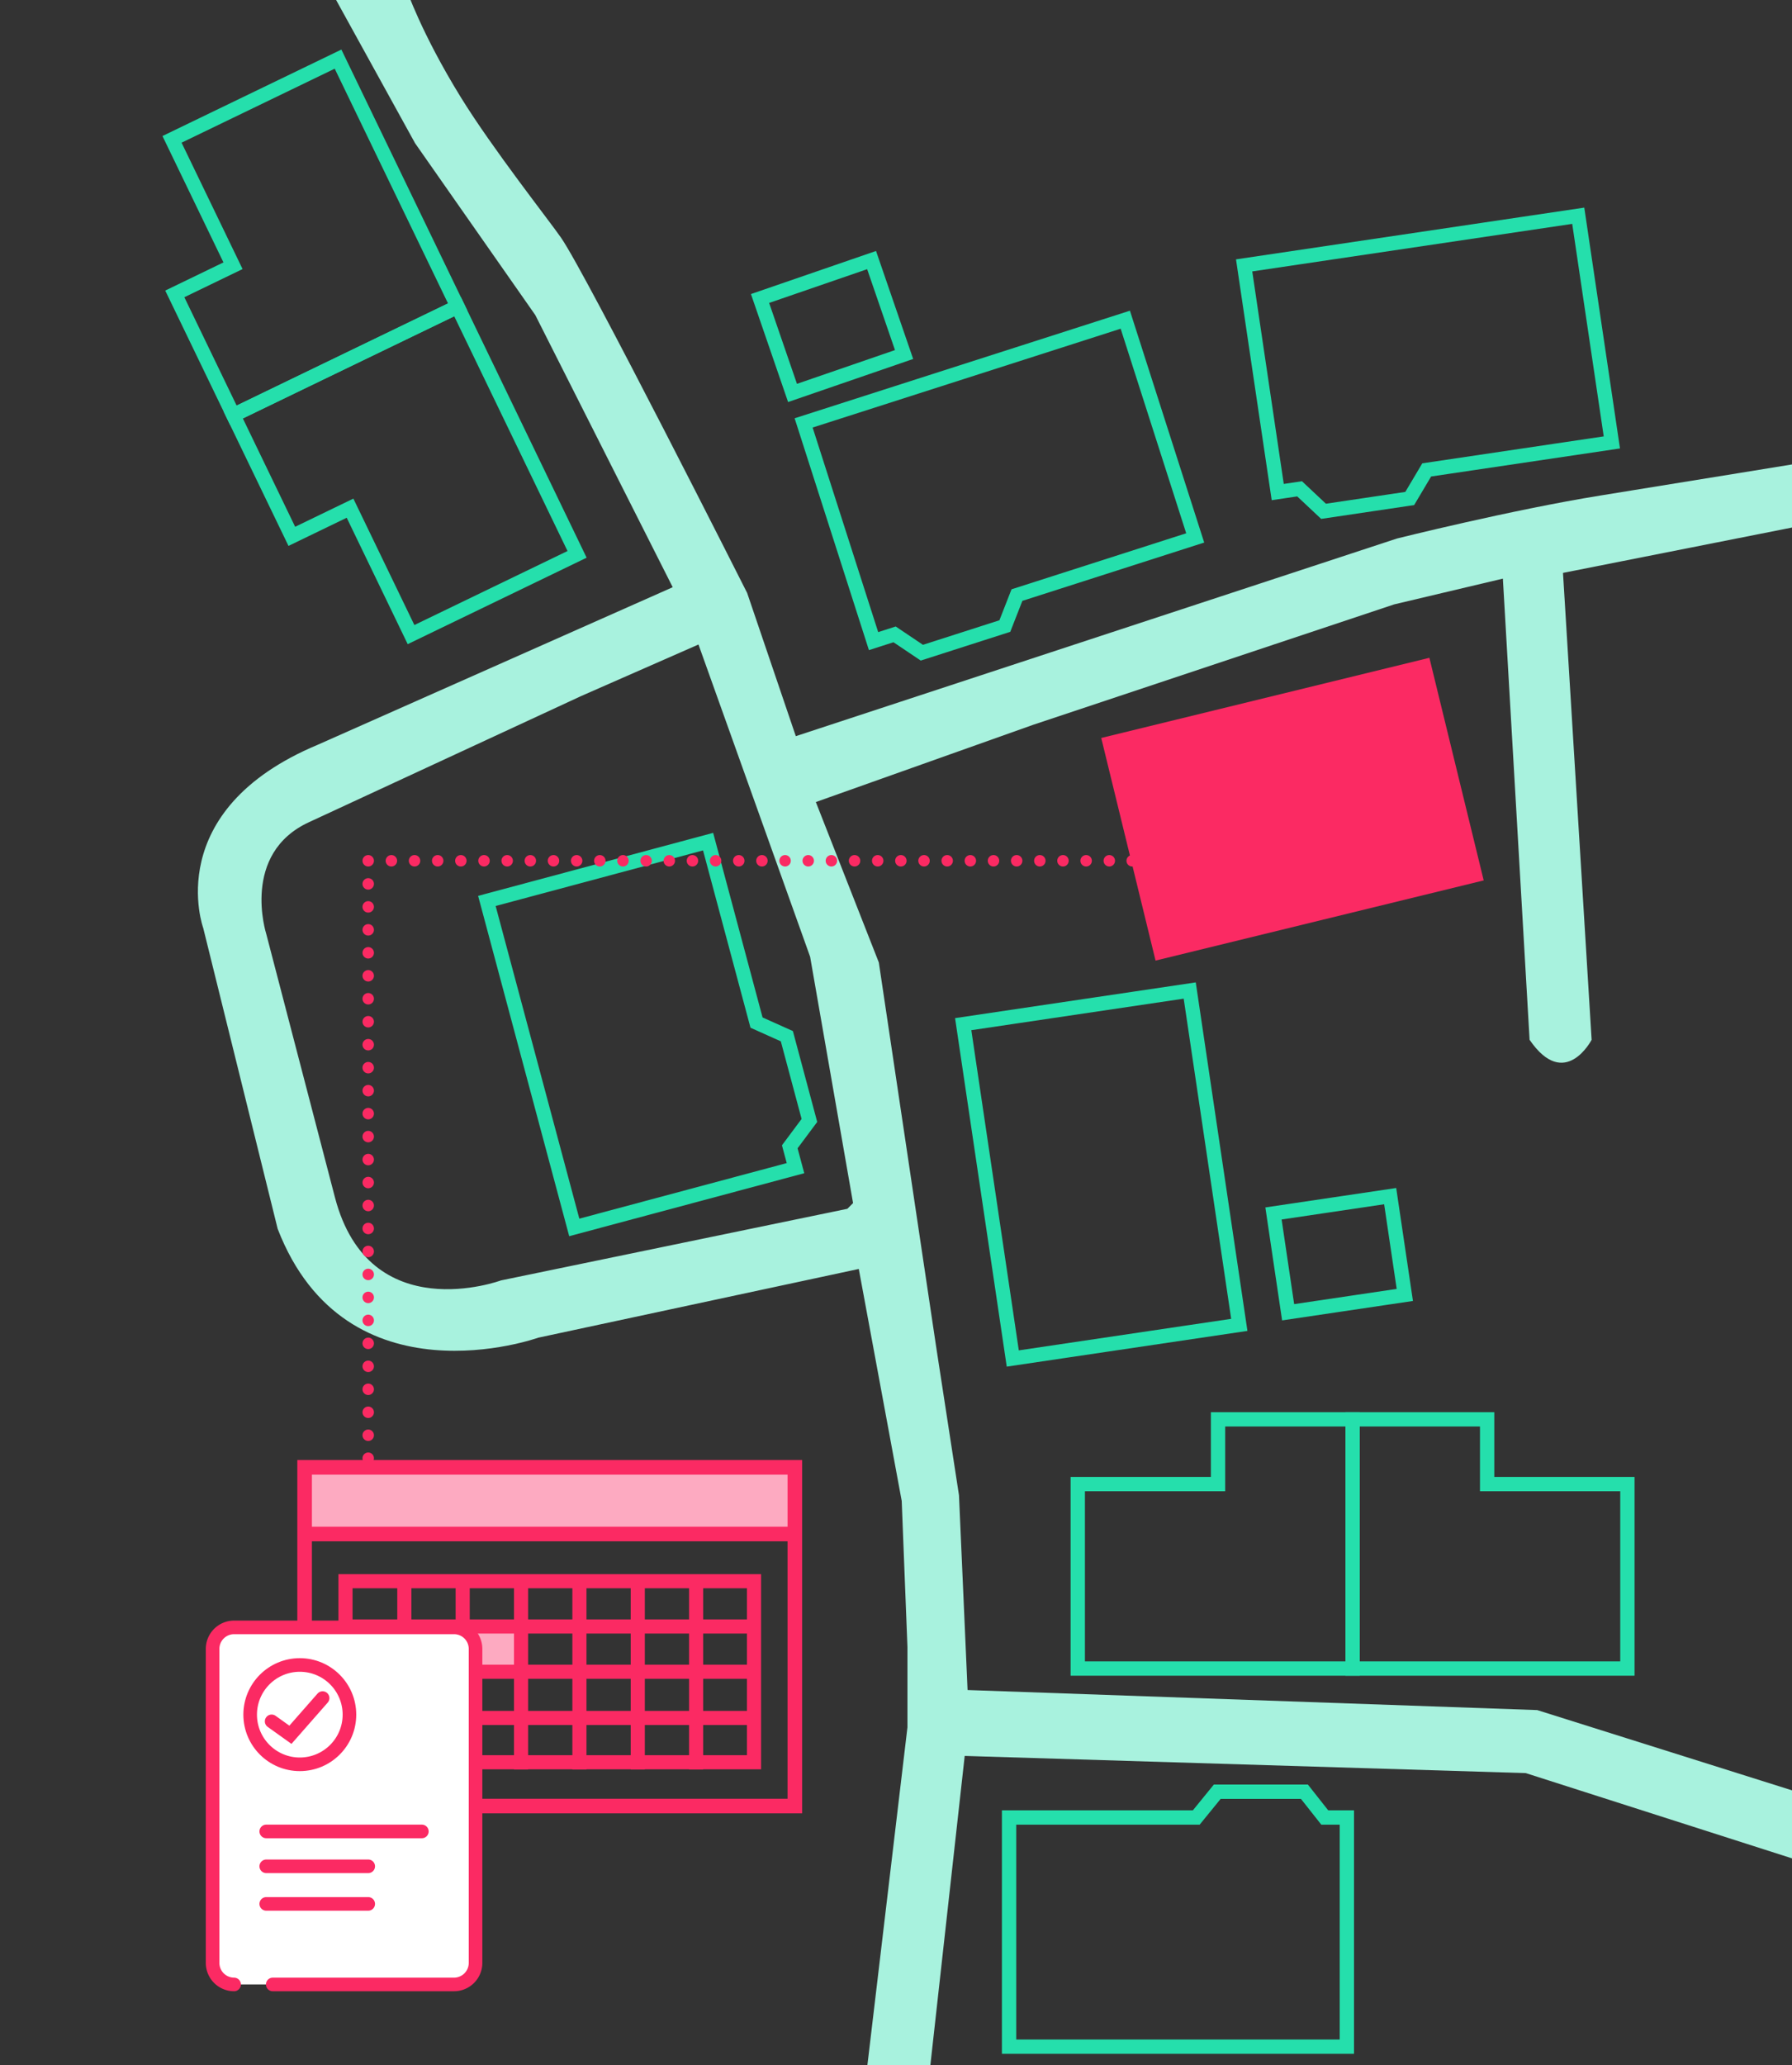
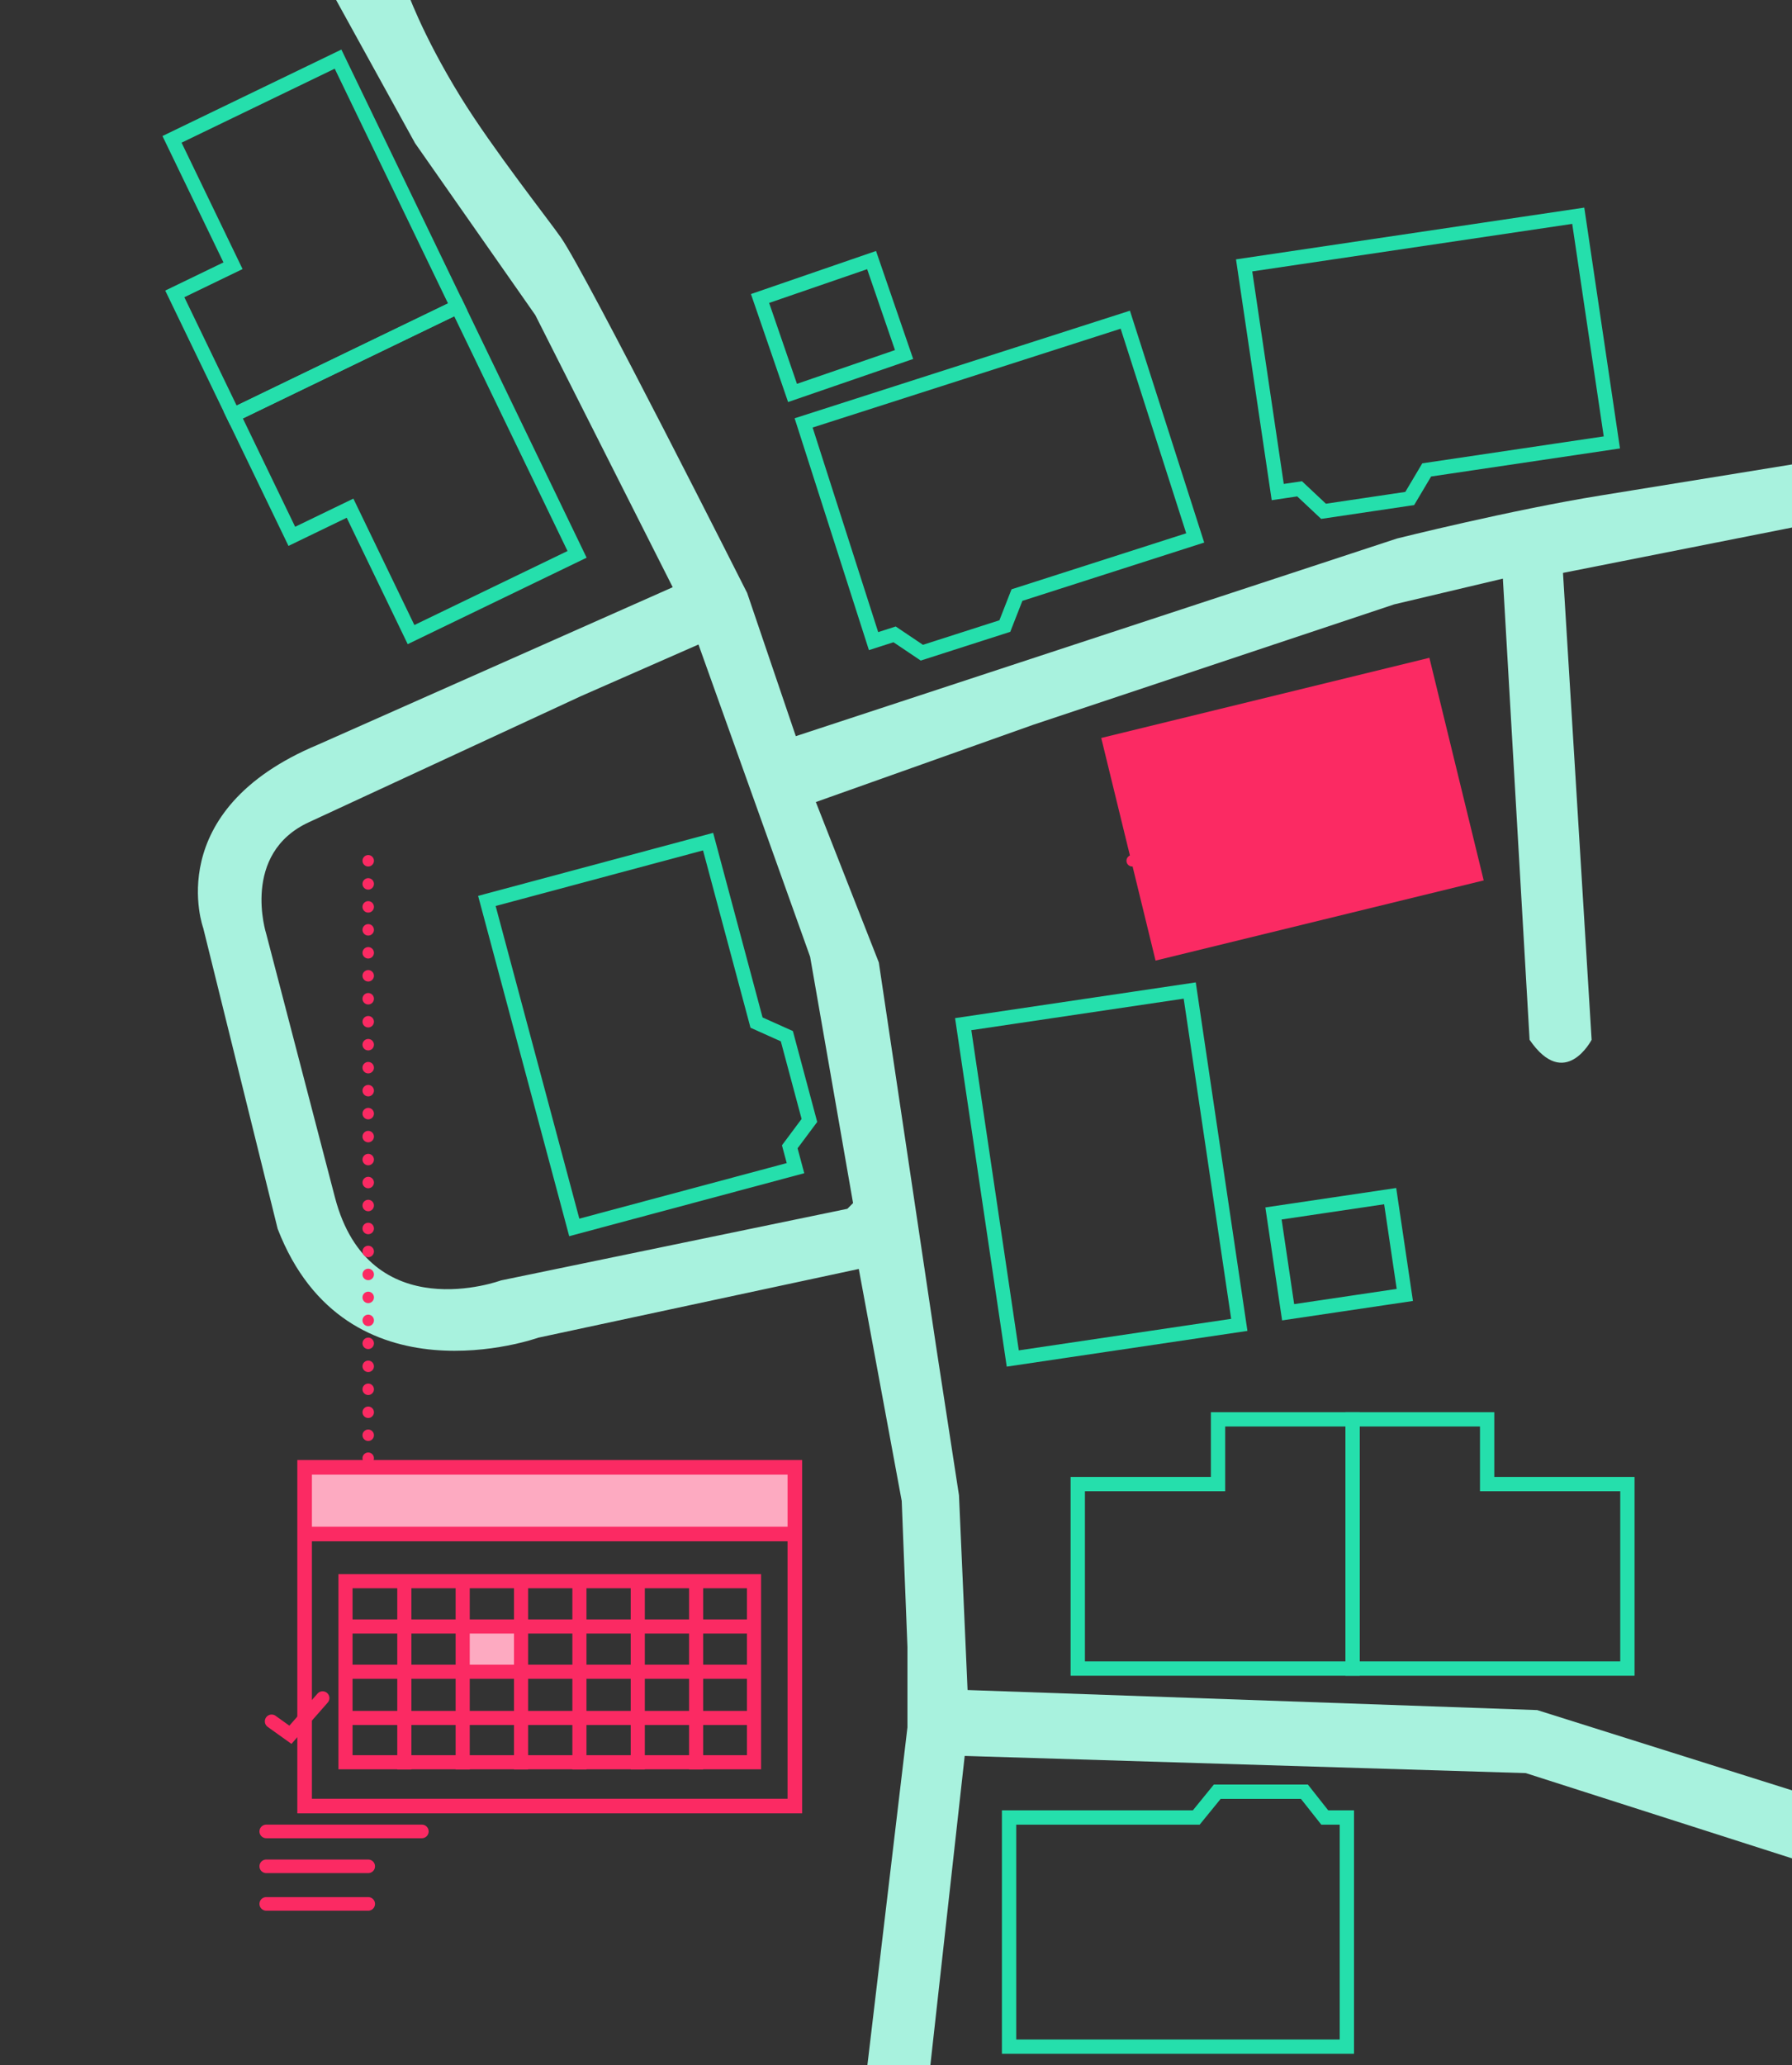
<svg xmlns="http://www.w3.org/2000/svg" id="Layer_1" data-name="Layer 1" viewBox="0 0 626 721">
  <rect x="0" y="0" width="626" height="721" fill="#333333" stroke="none" />
  <defs>
    <style>.cls-1{fill:#a8f2de;}.cls-10,.cls-11,.cls-2,.cls-5,.cls-6,.cls-8,.cls-9{fill:none;}.cls-2{stroke:#25dfac;stroke-width:5px;}.cls-10,.cls-11,.cls-2,.cls-5,.cls-6,.cls-7,.cls-8,.cls-9{stroke-miterlimit:10;}.cls-3{fill:#fb2a63;}.cls-4{fill:#fdaac1;}.cls-10,.cls-11,.cls-5,.cls-6,.cls-7,.cls-8,.cls-9{stroke:#fb2a63;}.cls-5{stroke-width:5.1px;}.cls-6{stroke-width:4.93px;}.cls-7{fill:#fff;}.cls-10,.cls-11,.cls-7,.cls-8,.cls-9{stroke-linecap:round;}.cls-7,.cls-8{stroke-width:4.75px;}.cls-10,.cls-11,.cls-9{stroke-width:4px;}.cls-10{stroke-dasharray:0 8.02;}.cls-11{stroke-dasharray:0 8.09;}</style>
  </defs>
  <path class="cls-1" d="M633,161s-43,7-74,12-71,15-71,15L278,257l-17-50S205,96,196,83c-4-5.81-23.81-30.88-35-49C147.14,11.56,141.89-4,141.89-4L113-8l32,58,42,60,48,95L111,260c-55,23-40,64-40,64L97,429c24,62,91,38,91,38l112-24,15,81,2,51v28L303,721h22l12-108,196,6,100,32V627.22L537,597l-199-7-3-68-8-52L307,336l-22-56,76-27,126-42,38-9,9.33,161c12.34,18,21.67,0,21.67,0L546,200l87-17.22ZM298,420l-2,2L175,447s-46,17-58-29L93,326s-9-28,15-39l95-44,41-18,39,109Z" />
  <polygon class="cls-2" points="519.5 518.1 519.5 495.5 472.5 495.5 472.5 518.1 472.5 518.5 472.5 582.5 568.5 582.5 568.5 518.1 519.5 518.1" />
  <polygon class="cls-2" points="425.5 518.1 425.5 495.5 472.5 495.5 472.5 518.1 472.5 518.5 472.5 582.5 376.5 582.5 376.5 518.1 425.5 518.1" />
  <rect class="cls-2" x="447.23" y="420.37" width="41.21" height="34.87" transform="translate(-59.22 73.45) rotate(-8.44)" />
  <polygon class="cls-2" points="247.36 293.82 264.28 356.99 274.87 361.74 282.75 391.15 275.89 400.35 277.89 407.81 200.61 428.5 170.08 314.52 247.36 293.82" />
  <rect class="cls-2" x="325.67" y="370" width="118" height="80" transform="translate(35.6 850.71) rotate(-98.44)" />
  <rect class="cls-3" x="392.5" y="242.5" width="118" height="80" transform="translate(-54.12 115.14) rotate(-13.72)" />
  <polygon class="cls-2" points="417.52 187.79 355.25 207.75 351.02 218.56 322.03 227.86 312.51 221.46 305.16 223.82 280.73 147.64 393.1 111.61 417.52 187.79" />
  <polygon class="cls-2" points="563.07 154.45 498.39 164.05 492.46 174.03 462.35 178.5 453.99 170.65 446.35 171.78 434.61 92.65 551.33 75.32 563.07 154.45" />
  <polygon class="cls-2" points="81.4 92.77 61.06 102.6 81.5 144.92 101.84 135.09 102.21 134.91 159.84 107.08 118.09 20.64 60.09 48.65 81.4 92.77" />
  <polygon class="cls-2" points="122.28 177.41 101.94 187.24 81.5 144.92 101.84 135.09 102.21 134.91 159.84 107.08 201.59 193.53 143.59 221.54 122.28 177.41" />
  <polygon class="cls-2" points="352.5 634.5 417.89 634.5 425.22 625.5 455.67 625.5 462.78 634.5 470.5 634.5 470.5 714.5 352.5 714.5 352.5 634.5" />
  <rect class="cls-2" x="270.06" y="96.57" width="41.21" height="34.87" transform="translate(-21.28 100.77) rotate(-18.99)" />
  <rect class="cls-4" x="106.85" y="512.25" width="168.61" height="22.63" />
  <rect class="cls-4" x="162.99" y="568.26" width="19.24" height="15.84" />
  <rect class="cls-5" x="106.41" y="512.25" width="171.26" height="118.25" />
  <line class="cls-5" x1="106.41" y1="535.53" x2="277.67" y2="535.53" />
  <polygon class="cls-6" points="263.4 615.21 120.69 615.21 120.69 552.01 135.81 552.01 263.4 552.01 263.4 615.21" />
  <line class="cls-6" x1="141.24" y1="617.76" x2="141.24" y2="554.05" />
  <line class="cls-6" x1="161.63" y1="617.76" x2="161.63" y2="554.05" />
  <line class="cls-6" x1="182.02" y1="617.76" x2="182.02" y2="554.05" />
  <line class="cls-6" x1="202.41" y1="617.76" x2="202.41" y2="554.05" />
  <line class="cls-6" x1="222.79" y1="617.76" x2="222.79" y2="554.05" />
  <line class="cls-6" x1="243.18" y1="617.76" x2="243.18" y2="554.05" />
  <line class="cls-6" x1="120.69" y1="567.81" x2="263.4" y2="567.81" />
  <line class="cls-6" x1="121.2" y1="583.61" x2="263.91" y2="583.61" />
  <line class="cls-6" x1="120.69" y1="599.75" x2="263.4" y2="599.75" />
-   <path class="cls-7" d="M81.77,692.78a7.52,7.52,0,0,1-7.5-7.5V575.62a7.51,7.51,0,0,1,7.5-7.49h76.85a7.51,7.51,0,0,1,7.5,7.49V685.28a7.52,7.52,0,0,1-7.5,7.5H95.28" />
-   <circle class="cls-8" cx="104.73" cy="598.59" r="17.34" />
  <line class="cls-8" x1="93.01" y1="639.36" x2="147.37" y2="639.36" />
  <line class="cls-8" x1="93.01" y1="651.54" x2="128.63" y2="651.54" />
  <line class="cls-8" x1="93.01" y1="664.66" x2="128.63" y2="664.66" />
  <polyline class="cls-8" points="94.89 600.93 101.45 605.62 112.7 592.81" />
  <line class="cls-9" x1="128.63" y1="509.07" x2="128.63" y2="509.07" />
  <line class="cls-10" x1="128.63" y1="501.05" x2="128.63" y2="304.51" />
  <line class="cls-9" x1="128.63" y1="300.5" x2="128.63" y2="300.5" />
-   <line class="cls-11" x1="136.72" y1="300.5" x2="391.47" y2="300.5" />
  <line class="cls-9" x1="395.51" y1="300.5" x2="395.51" y2="300.5" />
</svg>